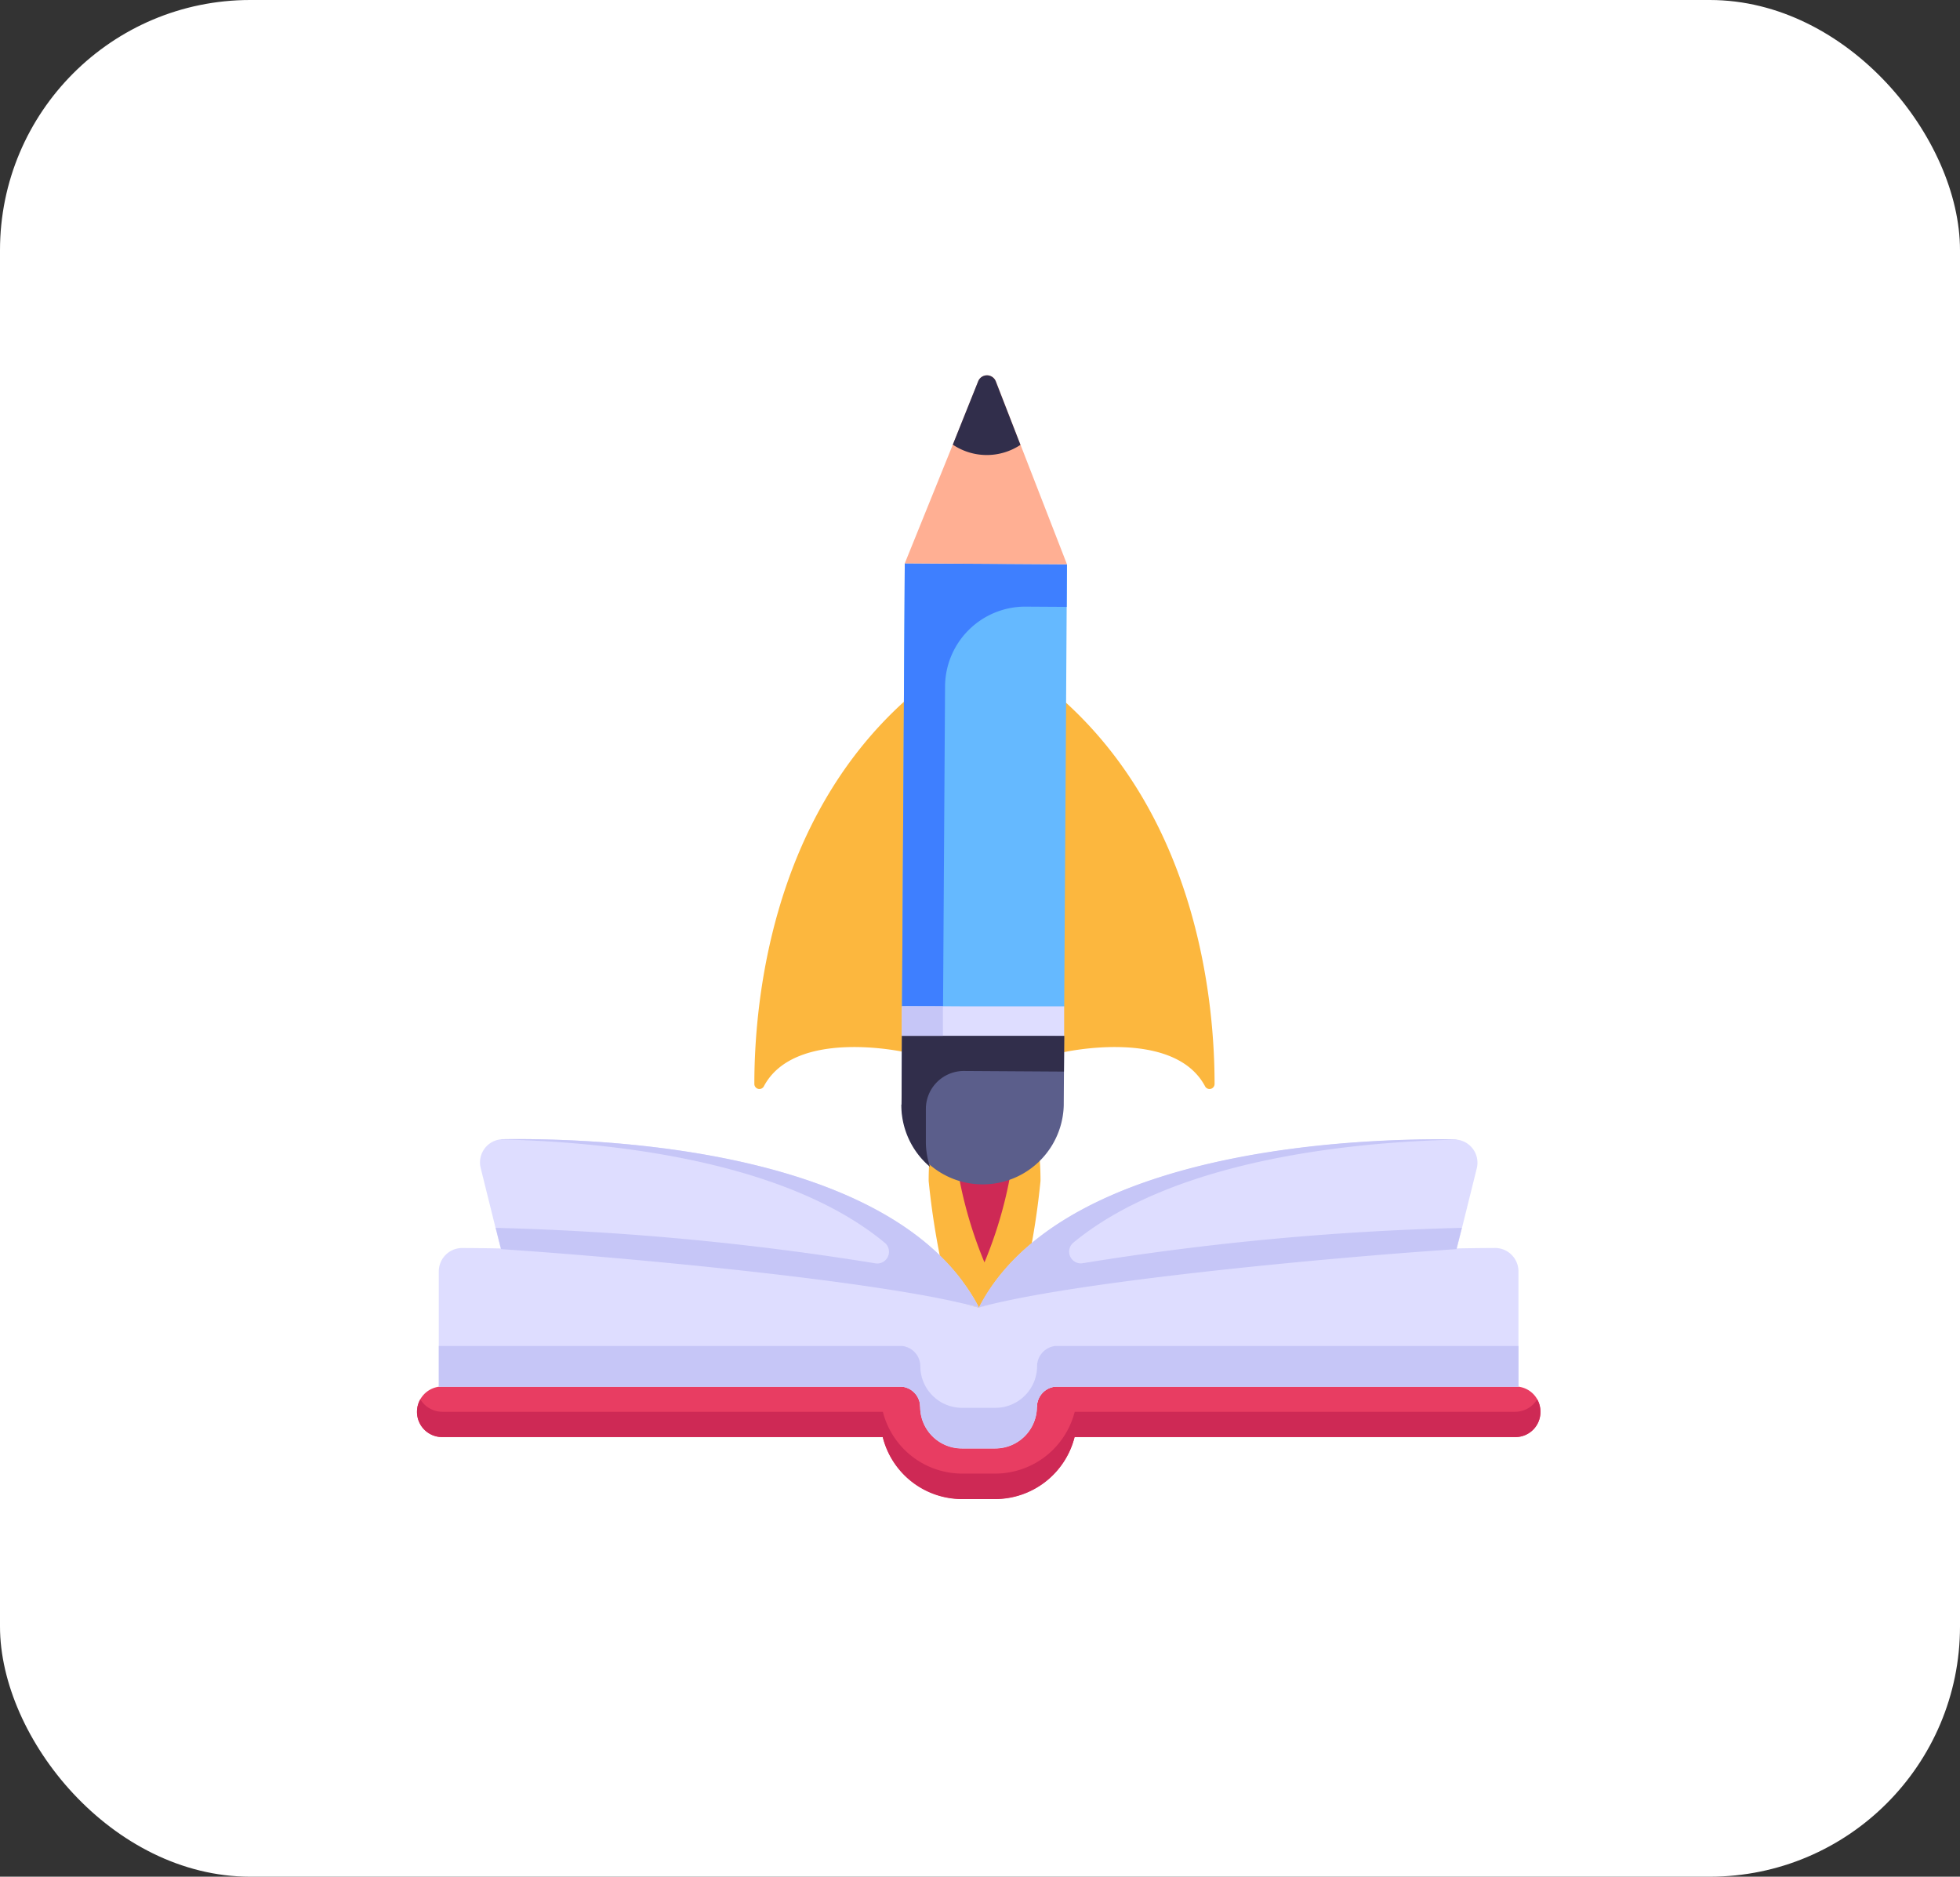
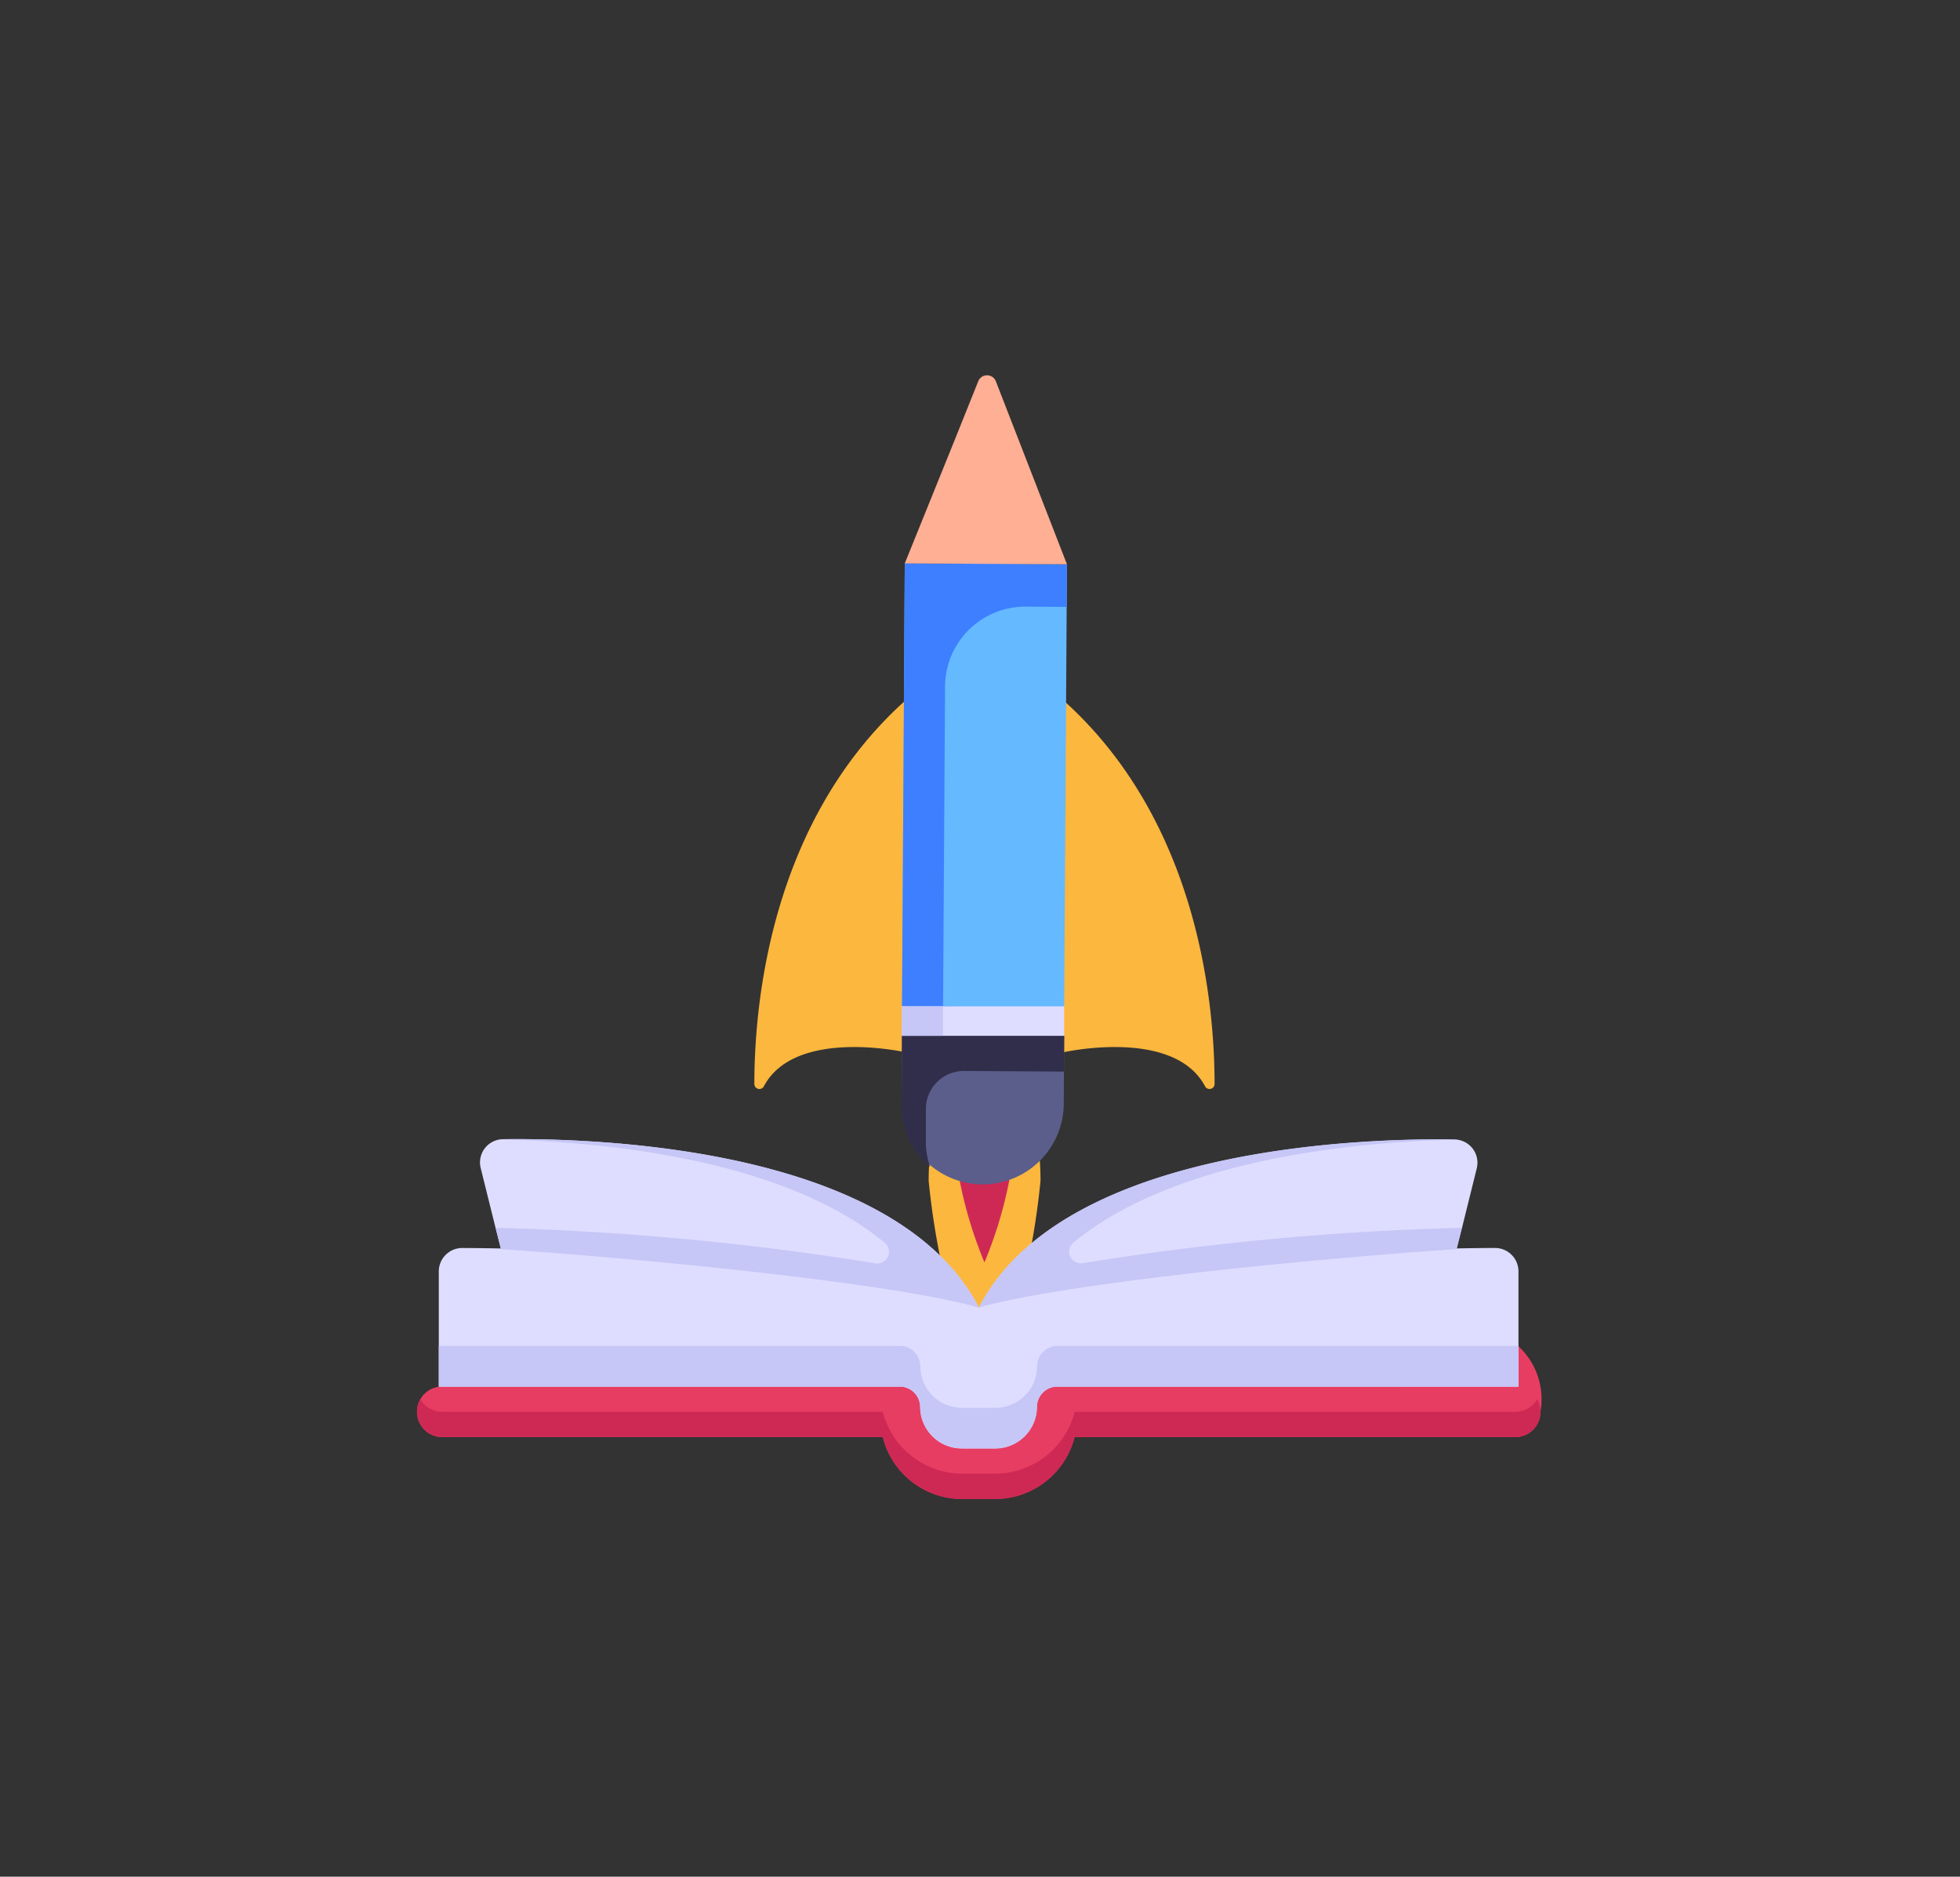
<svg xmlns="http://www.w3.org/2000/svg" width="47" height="45" viewBox="0 0 47 45">
  <rect x="0" y="0" width="47" height="45" fill="#333333" stroke="none" />
  <g id="Group_47522" data-name="Group 47522" transform="translate(-193 -7940)">
-     <rect id="Rectangle_19322" data-name="Rectangle 19322" width="47" height="45" rx="6" transform="translate(193 7940)" fill="#fff" />
    <g id="Group_47531" data-name="Group 47531" transform="translate(200.495 7946.501)">
      <path id="Path_37168" data-name="Path 37168" d="M27.039,35.265A18.634,18.634,0,0,1,25.7,40.587a18.634,18.634,0,0,1-1.343-5.322c0-2.052.79-2.108,1.343-2.108S27.039,33.213,27.039,35.265Z" transform="translate(-9.583 -13.448)" fill="#fcb73e" />
      <path id="Path_37169" data-name="Path 37169" d="M26.905,34.309a10.183,10.183,0,0,1-.734,2.908,10.183,10.183,0,0,1-.734-2.908c0-1.121.432-1.152.734-1.152S26.905,33.188,26.905,34.309Z" transform="translate(-10.059 -13.448)" fill="#ce2955" />
      <path id="Path_37170" data-name="Path 37170" d="M20.542,24.815s-2.647-.6-3.4.811a.121.121,0,0,1-.23-.052c0-1.829.35-6.267,3.634-9.207Zm3.776,0s2.646-.6,3.4.811a.121.121,0,0,0,.23-.052c0-1.829-.35-6.267-3.634-9.207Z" transform="translate(-6.318 -6.083)" fill="#fcb73e" />
      <path id="Path_37171" data-name="Path 37171" d="M29.1,35.828l-.354,1.426-.129.511a85.941,85.941,0,0,0-11.452,1.4,4.443,4.443,0,0,1,.387-.623c2.4-3.239,8.869-3.435,11.014-3.407A.557.557,0,0,1,29.1,35.828ZM17.161,39.163A86.025,86.025,0,0,0,5.7,37.765l-.129-.511-.354-1.426a.557.557,0,0,1,.533-.7c2.146-.028,8.621.168,11.019,3.413A4.384,4.384,0,0,1,17.161,39.163Z" transform="translate(-1.183 -14.313)" fill="#deddff" />
-       <path id="Path_37172" data-name="Path 37172" d="M29.444,46.3a.6.6,0,0,1-.606.606H18.273a1.968,1.968,0,0,1-1.9,1.482h-.8a1.963,1.963,0,0,1-1.9-1.482H3.111a.606.606,0,0,1,0-1.213h11a.472.472,0,0,1,.46.488h2.8a.481.481,0,0,1,.466-.488h11A.6.6,0,0,1,29.444,46.3Z" transform="translate(0 -18.948)" fill="#e83d62" />
+       <path id="Path_37172" data-name="Path 37172" d="M29.444,46.3a.6.6,0,0,1-.606.606H18.273a1.968,1.968,0,0,1-1.9,1.482h-.8a1.963,1.963,0,0,1-1.9-1.482H3.111a.606.606,0,0,1,0-1.213h11a.472.472,0,0,1,.46.488a.481.481,0,0,1,.466-.488h11A.6.6,0,0,1,29.444,46.3Z" transform="translate(0 -18.948)" fill="#e83d62" />
      <path id="Path_37173" data-name="Path 37173" d="M29.444,46.533a.6.6,0,0,1-.606.606H18.273a1.966,1.966,0,0,1-1.9,1.488h-.8a1.961,1.961,0,0,1-1.9-1.488H3.111a.6.6,0,0,1-.606-.606.609.609,0,0,1,.079-.3.616.616,0,0,0,.528.3H13.676a1.962,1.962,0,0,0,1.9,1.482h.8a1.968,1.968,0,0,0,1.9-1.482H28.838a.616.616,0,0,0,.528-.3A.609.609,0,0,1,29.444,46.533Z" transform="translate(0 -19.182)" fill="#ce2955" />
      <path id="Path_37174" data-name="Path 37174" d="M29.325,40.336V43.1H18.216a.491.491,0,0,0-.438.483,1,1,0,0,1-1,1h-.8a1,1,0,0,1-1-1,.491.491,0,0,0-.438-.483H3.435V40.336a.562.562,0,0,1,.573-.561A56.448,56.448,0,0,1,16.374,41.2h.011a56.448,56.448,0,0,1,12.367-1.426A.562.562,0,0,1,29.325,40.336Z" transform="translate(-0.408 -16.351)" fill="#deddff" />
      <path id="Path_37175" data-name="Path 37175" d="M29.325,40.086v.977H18.216a.491.491,0,0,0-.438.483,1,1,0,0,1-1,.994h-.8a1,1,0,0,1-1-.994.491.491,0,0,0-.438-.483H3.435v-.977H14.544a.491.491,0,0,1,.438.483,1,1,0,0,0,1,1h.8a1,1,0,0,0,1-1,.491.491,0,0,1,.438-.483Zm-12.939-.924c-.309-.084-.69-.168-1.128-.253-2.672-.505-7.477-.954-10.329-1.145L4.8,37.254a67.455,67.455,0,0,1,9.1.85.281.281,0,0,0,.22-.5c-2.463-2.034-6.847-2.419-9.207-2.47a.3.3,0,0,1,.073-.006C7.129,35.1,13.6,35.3,16,38.539v.006a4.385,4.385,0,0,1,.387.617Zm11.581-1.909-.129.511c-2.852.191-7.657.64-10.323,1.145-.438.084-.825.168-1.128.253a4.443,4.443,0,0,1,.387-.623c2.4-3.239,8.869-3.436,11.014-3.407a.3.3,0,0,1,.073.006c-2.36.051-6.733.435-9.2,2.463a.281.281,0,0,0,.22.5A66.8,66.8,0,0,1,27.966,37.254Z" transform="translate(-0.408 -14.313)" fill="#c6c6f7" />
      <path id="Path_37176" data-name="Path 37176" d="M23.222,21.152l.066-10.621,3.889.024-.066,10.621Z" transform="translate(-9.087 -3.523)" fill="#65b9ff" />
      <path id="Path_37177" data-name="Path 37177" d="M23.222,21.153l.066-10.621,3.889.024-.006,1.019-.981-.006a1.924,1.924,0,0,0-1.936,1.912l-.048,7.678Z" transform="translate(-9.087 -3.524)" fill="#3e7fff" />
      <path id="Path_37178" data-name="Path 37178" d="M23.207,30.669,23.2,32.34a1.945,1.945,0,0,0,3.889.024l.011-1.672-3.889-.024Z" transform="translate(-9.076 -12.356)" fill="#5b5e8b" />
      <path id="Path_37179" data-name="Path 37179" d="M23.2,32.341l.011-1.672,3.889.024-.006.857L24.7,31.535a.911.911,0,0,0-.917.905l0,.761a1.892,1.892,0,0,0,.1.634,1.937,1.937,0,0,1-.688-1.495Z" transform="translate(-9.076 -12.356)" fill="#312e4b" />
      <path id="Path_37180" data-name="Path 37180" d="M23.34,7.008l1.152-2.847.61-1.52a.227.227,0,0,1,.422,0l.592,1.524,1.113,2.864Z" transform="translate(-9.139)" fill="#ffaf93" />
-       <path id="Path_37181" data-name="Path 37181" d="M25.392,4.161,26,2.642a.227.227,0,0,1,.422,0l.592,1.524a1.459,1.459,0,0,1-1.625-.007Z" transform="translate(-10.039)" fill="#312e4b" />
      <path id="Path_37182" data-name="Path 37182" d="M23.218,29.452h3.891v.707H23.218Z" transform="translate(-9.086 -11.823)" fill="#deddff" />
      <path id="Path_37183" data-name="Path 37183" d="M23.216,29.452H24.2v.707h-.986Z" transform="translate(-9.085 -11.823)" fill="#c6c6f7" />
    </g>
  </g>
</svg>